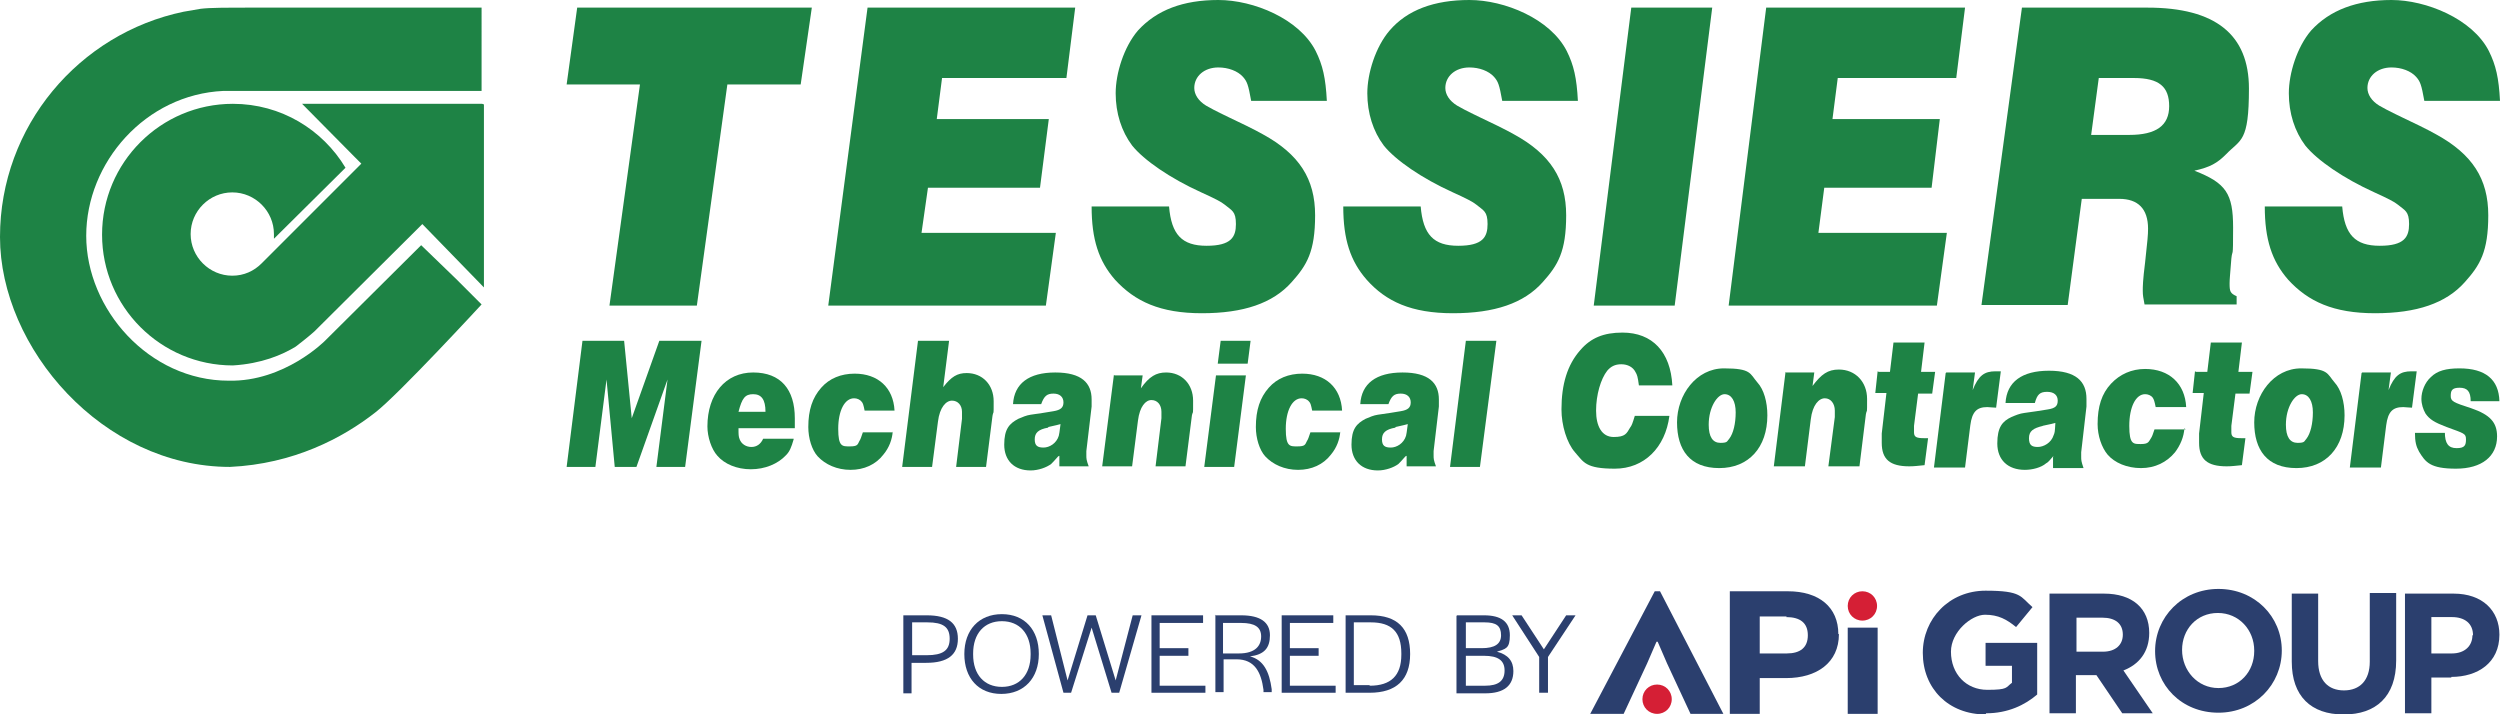
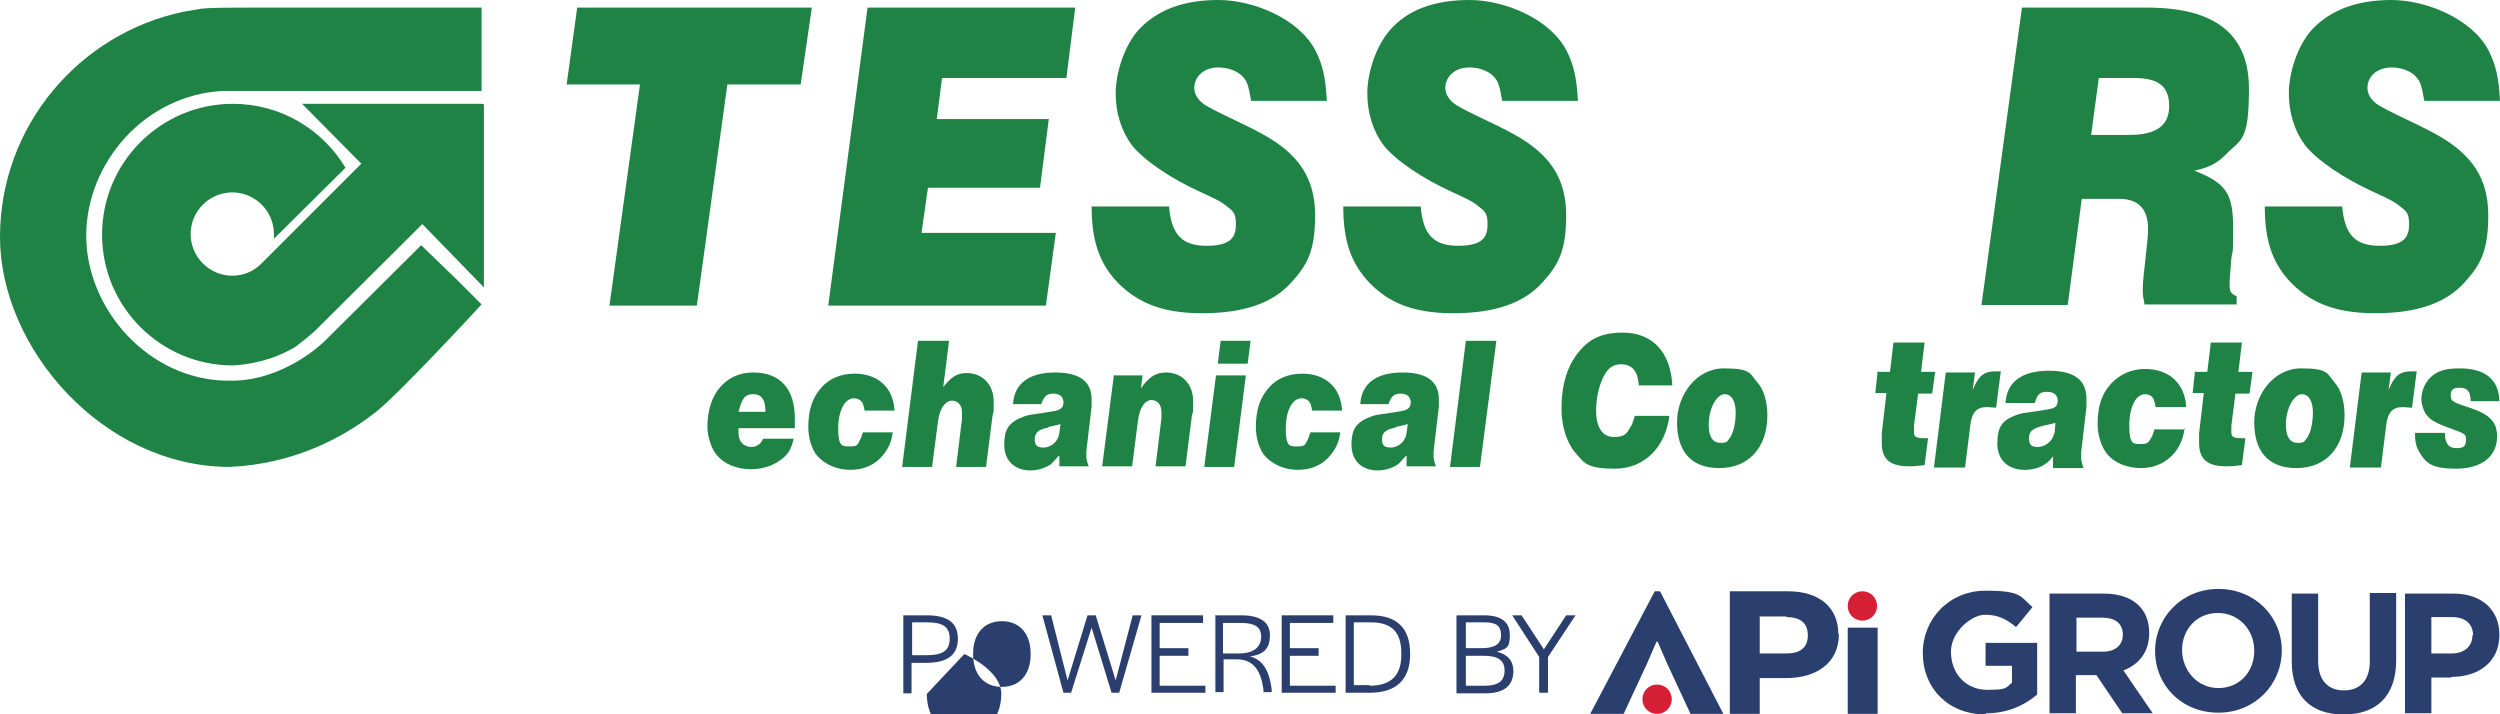
<svg xmlns="http://www.w3.org/2000/svg" id="Layer_1" data-name="Layer 1" version="1.1" viewBox="0 0 426.2 121.8">
  <defs>
    <style>
      .cls-1 {
        clip-path: url(#clippath);
      }

      .cls-2 {
        fill: none;
      }

      .cls-2, .cls-3, .cls-4, .cls-5 {
        stroke-width: 0px;
      }

      .cls-3 {
        fill: #2b3f6e;
      }

      .cls-4 {
        fill: #1e8345;
      }

      .cls-5 {
        fill: #d51f35;
      }
    </style>
    <clipPath id="clippath">
      <rect class="cls-2" width="426.2" height="110.1" />
    </clipPath>
  </defs>
  <g class="cls-1">
    <path class="cls-4" d="M77.7,47.5l-5.9-5.7-16.4,16.3s-6.9,7-16.4,6.8c-13.6,0-24.3-12.2-24.3-24.7s10.1-24.1,23.4-24.7h44V1.3h-38.5c-5.2,0-7.8,0-9.4.2l-2.9.5C13.5,5.7,0,21.5,0,40.4s17.5,39.2,39.2,39.2c10.8-.5,19.2-4.9,24.8-9.3,4-3.1,18.1-18.4,18.1-18.4l-4.3-4.3h0Z" />
    <path class="cls-4" d="M82.2,17.7h-30.7c0,0,9,9.1,9,9.1l1.1,1.1-17,17h0c-1.3,1.3-3,2.1-5,2.1-3.9,0-7.1-3.2-7.1-7.1s3.2-7.1,7.1-7.1,7.1,3.2,7.1,7.1,0,.5,0,.8l12.2-12.1c-3.9-6.5-11-10.9-19.2-10.9-12.3,0-22.3,10-22.3,22.3s10,22.3,22.3,22.3c4.9-.3,8.4-1.8,10.7-3.2,2.1-1.6,3.2-2.6,3.2-2.6l18.4-18.3,10.5,10.8v-31.2Z" />
    <polygon class="cls-4" points="118.8 52.1 103.9 52.1 109.1 14.4 96.6 14.4 98.4 1.3 138.4 1.3 136.5 14.4 124 14.4 118.8 52.1" />
    <polygon class="cls-4" points="147.9 1.3 183.3 1.3 181.8 13.3 160.6 13.3 159.7 20.3 178.8 20.3 177.3 32 158.2 32 157.1 39.7 180 39.7 178.3 52.1 141.2 52.1 147.9 1.3" />
    <path class="cls-4" d="M213.3,17.2c-.5-2.8-.7-3.3-1.4-4.1-.9-1-2.5-1.6-4.2-1.6-2.4,0-4.1,1.5-4.1,3.5,0,1.1.7,2.2,2,3,.5.3,1.6.9,3.9,2,1.3.6,4.6,2.2,5.8,2.9,6.2,3.4,8.9,7.6,8.9,13.8s-1.4,8.5-4,11.4c-3.2,3.6-8.2,5.3-15.3,5.3s-11.4-2-14.8-5.7c-2.8-3.2-4-6.9-4-12.5h13.2c.4,4.8,2.2,6.7,6.4,6.7s5-1.5,5-3.7-.7-2.3-1.9-3.3c-.6-.5-1.8-1.1-4-2.1-5.3-2.4-9.8-5.5-11.8-8-1.8-2.4-2.8-5.5-2.8-8.9s1.4-7.9,3.8-10.7C197.2,1.7,201.7,0,207.7,0s13.8,3.2,16.6,8.7c1.2,2.4,1.7,4.6,1.9,8.5h-12.8Z" />
    <path class="cls-4" d="M256.1,17.2c-.5-2.8-.7-3.3-1.4-4.1-.9-1-2.5-1.6-4.2-1.6-2.4,0-4.1,1.5-4.1,3.5,0,1.1.7,2.2,2,3,.5.3,1.6.9,3.9,2,1.3.6,4.6,2.2,5.8,2.9,6.2,3.4,8.9,7.6,8.9,13.8s-1.4,8.5-4,11.4c-3.2,3.6-8.2,5.3-15.3,5.3s-11.4-2-14.7-5.7c-2.8-3.2-4-6.9-4-12.5h13.2c.4,4.8,2.2,6.7,6.4,6.7s5-1.5,5-3.7-.7-2.3-1.9-3.3c-.6-.5-1.8-1.1-4-2.1-5.3-2.4-9.8-5.5-11.8-8-1.8-2.4-2.8-5.5-2.8-8.9s1.4-7.9,3.8-10.7C239.9,1.7,244.5,0,250.5,0s13.8,3.2,16.6,8.7c1.2,2.4,1.7,4.6,1.9,8.5h-12.8Z" />
-     <polygon class="cls-4" points="278.1 1.3 291.9 1.3 285.5 52.1 271.7 52.1 278.1 1.3" />
-     <polygon class="cls-4" points="301.1 1.3 335 1.3 333.5 13.3 313.3 13.3 312.4 20.3 330.7 20.3 329.3 32 311 32 310 39.7 331.9 39.7 330.2 52.1 294.7 52.1 301.1 1.3" />
    <path class="cls-4" d="M344.7,1.3h21.4c11.6,0,17.3,4.6,17.3,13.8s-1.4,8.6-3.9,11.2c-1.5,1.5-2.7,2.2-5.4,2.8,5.4,2.1,6.6,3.9,6.6,9.7s-.1,3.4-.3,5.3c-.2,2.6-.3,3.5-.3,4.2,0,1.4.1,1.7,1.2,2.2v1.4h-15.7c-.2-1.1-.3-1.5-.3-2.3s0-1.7.4-4.9c.4-3.7.5-4.6.5-5.7,0-3.4-1.7-5.1-4.9-5.1h-6.4l-2.4,18.1h-14.7l6.9-50.7ZM363,23c4.6,0,6.8-1.6,6.8-4.9s-1.7-4.8-6-4.8h-6l-1.3,9.7h6.5Z" />
    <path class="cls-4" d="M413.3,17.2c-.5-2.8-.7-3.3-1.4-4.1-.9-1-2.5-1.6-4.2-1.6-2.4,0-4.1,1.5-4.1,3.5,0,1.1.7,2.2,2,3,.5.3,1.6.9,3.9,2,1.3.6,4.6,2.2,5.8,2.9,6.2,3.4,8.9,7.6,8.9,13.8s-1.4,8.5-4,11.4c-3.2,3.6-8.2,5.3-15.3,5.3s-11.4-2-14.8-5.7c-2.8-3.2-4-6.9-4-12.5h13.2c.4,4.8,2.2,6.7,6.4,6.7s5-1.5,5-3.7-.7-2.3-1.9-3.3c-.6-.5-1.8-1.1-4-2.1-5.3-2.4-9.8-5.5-11.8-8-1.8-2.4-2.8-5.5-2.8-8.9s1.4-7.9,3.8-10.7C397.2,1.7,401.8,0,407.7,0s13.8,3.2,16.6,8.7c1.2,2.4,1.7,4.6,1.9,8.5h-12.8Z" />
    <path class="cls-4" d="M284.6,70.9c-.7,5.4-4.3,9-9.3,9s-5.3-1.1-6.8-2.8c-1.4-1.6-2.3-4.6-2.3-7.3,0-4.3,1-7.6,3.2-10.1,1.8-2.1,4-3,7.2-3,5.1,0,8.2,3.3,8.5,9h-5.7c-.2-1.5-.3-1.8-.6-2.3-.4-.8-1.3-1.3-2.4-1.3s-1.8.4-2.4,1.1c-1.1,1.4-1.9,4.1-1.9,6.8s1,4.5,3,4.5,2.2-.6,2.8-1.6c.3-.4.4-.7.8-2h5.7Z" />
    <path class="cls-4" d="M299.6,65.2c1.1,1.2,1.7,3.3,1.7,5.6,0,5.5-3.2,9-8.2,9s-7.2-3.1-7.2-7.8,3.3-9.2,8-9.2,4.4.9,5.7,2.4M291.3,72.4c0,2.1.7,3.1,2,3.1s1.1-.3,1.5-.7c.7-.9,1.1-2.6,1.1-4.5s-.7-3.1-1.9-3.1-2.7,2.2-2.7,5.2" />
-     <path class="cls-4" d="M304.3,63.5h5l-.3,2.3c1.5-2,2.6-2.8,4.5-2.8,2.8,0,4.8,2.1,4.8,5s0,1.6-.2,2.6l-1.1,8.9h-5.3l1.1-8.4c0-.4,0-.8,0-1.1,0-1.2-.7-2.1-1.7-2.1s-2.1,1.1-2.4,3.6l-1,8h-5.3l2-16.1Z" />
    <path class="cls-4" d="M320.3,63.4h1.9l.6-5h5.3l-.6,5h2.4l-.5,3.7h-2.4l-.7,5.5c0,.6,0,.9,0,1.1,0,.8.4,1,1.7,1h.7l-.6,4.6c-1.1.1-1.7.2-2.6.2-3.3,0-4.7-1.2-4.7-4s0-.4,0-1h0c0-.1,0-.3,0-.3h0c0-.1,0-.3,0-.3l.8-6.9h-1.9l.4-3.7Z" />
    <path class="cls-4" d="M331.8,63.5h4.9l-.4,3c1-2.5,2-3.2,3.9-3.2s.5,0,.9,0l-.8,6.2c-.5,0-1.2-.1-1.5-.1-1.8,0-2.6.8-2.9,3.1l-.9,7.2h-5.3l2-16.1Z" />
    <path class="cls-4" d="M350.1,77.7c-.7.8-.9,1.1-1.3,1.3-.8.7-2.3,1.1-3.6,1.1-2.9,0-4.7-1.7-4.7-4.5s.9-3.8,2.4-4.5c.7-.3,1.4-.6,2.2-.7,2.8-.4,1.5-.2,4-.6,1.3-.2,1.7-.6,1.7-1.5s-.6-1.5-1.8-1.5-1.7.4-2.1,1.9h-5c.2-3.6,2.8-5.5,7.4-5.5s6.4,1.8,6.4,4.8,0,.8,0,1.3l-.9,7.8c0,.2,0,.5,0,.7,0,.7,0,.8.4,2h-5.2v-1.9ZM348.3,72.6c-1.7.4-2.4.9-2.4,2.1s.5,1.5,1.5,1.5,2.3-.7,2.7-2c.2-.5.2-.4.3-2.1-.7.2-.4.1-2.2.5" />
    <path class="cls-4" d="M372.4,73c-.1,1.5-.7,2.9-1.6,4.1-1.4,1.7-3.4,2.7-5.8,2.7s-4.5-.9-5.7-2.3c-1-1.2-1.7-3.2-1.7-5.2,0-3,.7-5.2,2.3-6.9,1.5-1.6,3.5-2.5,5.8-2.5,4.1,0,6.8,2.5,7,6.5h-5.2c-.2-1-.3-1.3-.5-1.6-.3-.4-.8-.6-1.3-.6-1.6,0-2.7,2.2-2.7,5.4s.7,3.1,2,3.1,1.3-.4,1.7-1c.2-.3.3-.6.6-1.5h5.3Z" />
    <path class="cls-4" d="M374.4,63.4h1.9l.6-5h5.3l-.6,5h2.4l-.5,3.7h-2.4l-.7,5.5c0,.6,0,.9,0,1.1,0,.8.4,1,1.7,1h.7l-.6,4.6c-1.1.1-1.7.2-2.6.2-3.3,0-4.7-1.2-4.7-4s0-.4,0-1h0c0-.1,0-.3,0-.3h0c0-.1,0-.3,0-.3l.8-6.9h-1.9l.4-3.7Z" />
    <path class="cls-4" d="M398,65.2c1.1,1.2,1.7,3.3,1.7,5.6,0,5.5-3.2,9-8.2,9s-7.2-3.1-7.2-7.8,3.3-9.2,8-9.2,4.4.9,5.7,2.4M389.7,72.4c0,2.1.7,3.1,2,3.1s1.1-.3,1.5-.7c.7-.9,1.1-2.6,1.1-4.5s-.7-3.1-1.9-3.1-2.7,2.2-2.7,5.2" />
    <path class="cls-4" d="M402.7,63.5h4.9l-.4,3c1-2.5,2-3.2,3.9-3.2s.5,0,.9,0l-.8,6.2c-.5,0-1.2-.1-1.5-.1-1.8,0-2.6.8-2.9,3.1l-.9,7.2h-5.3l2-16.1Z" />
    <path class="cls-4" d="M416.8,73.7c0,1.9.6,2.7,2,2.7s1.6-.5,1.6-1.5-.3-1-3.3-2.1c-2.1-.8-2.9-1.3-3.6-2.3-.4-.7-.7-1.6-.7-2.5,0-1.3.6-2.8,1.6-3.7,1.1-1.1,2.6-1.5,4.9-1.5,4.4,0,6.7,1.9,6.8,5.6h-4.9c0-1.7-.6-2.3-1.9-2.3s-1.5.5-1.5,1.4.4,1.1,3.5,2.1c3.2,1.1,4.4,2.4,4.4,4.8,0,3.4-2.6,5.5-7,5.5s-5.2-1.1-6.3-2.9c-.5-.9-.7-1.7-.7-3.2h5.1Z" />
-     <polygon class="cls-4" points="99.3 58.1 106.4 58.1 107.7 71.3 112.4 58.1 119.6 58.1 116.8 79.6 111.9 79.6 113.8 64.7 108.5 79.6 104.8 79.6 103.4 64.7 101.5 79.6 96.6 79.6 99.3 58.1" />
    <path class="cls-4" d="M135.3,74.9c-.4,1.4-.7,2.1-1.3,2.7-1.4,1.5-3.6,2.4-6,2.4s-4.5-.9-5.7-2.3c-1-1.1-1.7-3.2-1.7-5,0-5.5,3.1-9.2,7.8-9.2s7.1,2.9,7.1,7.8,0,.8,0,1.7h-9.6c0,1.1,0,1.4.2,1.9.3.8,1.1,1.3,2,1.3s1.6-.5,2-1.4h5.2M130.5,70.2c0-2.1-.7-3-2.1-3s-1.9.7-2.5,3h4.6Z" />
    <path class="cls-4" d="M152.2,73.5c-.1,1.4-.6,2.8-1.6,4-1.3,1.7-3.3,2.6-5.6,2.6s-4.3-.9-5.6-2.3c-1-1.1-1.6-3.1-1.6-5,0-2.9.7-5,2.2-6.7,1.4-1.6,3.4-2.4,5.7-2.4,4,0,6.6,2.4,6.8,6.3h-5.1c-.2-1-.3-1.3-.5-1.5-.3-.4-.8-.6-1.3-.6-1.6,0-2.7,2.1-2.7,5.2s.7,3,2,3,1.3-.3,1.6-.9c.2-.3.3-.6.6-1.5,0,0,5.1,0,5.1,0" />
    <path class="cls-4" d="M156.7,58.1h5.1l-1,7.9c1.4-1.8,2.4-2.4,4-2.4,2.7,0,4.6,2,4.6,4.8s0,1.4-.2,2.5l-1.1,8.7h-5.1l1-8.2c0-.5,0-.9,0-1.2,0-1.1-.7-1.9-1.7-1.9s-2.1,1.1-2.4,3.6l-1,7.7h-5.1l2.7-21.5Z" />
    <path class="cls-4" d="M180.4,77.8c-.7.8-.9,1-1.2,1.3-.8.6-2.2,1.1-3.5,1.1-2.8,0-4.5-1.7-4.5-4.4s.9-3.6,2.4-4.4c.7-.3,1.4-.6,2.1-.7,2.7-.4,1.5-.2,3.9-.6,1.2-.2,1.7-.6,1.7-1.5s-.6-1.5-1.7-1.5-1.6.4-2.1,1.8h-4.8c.2-3.5,2.7-5.4,7.2-5.4s6.2,1.8,6.2,4.6,0,.8,0,1.2l-.9,7.6c0,.2,0,.5,0,.7,0,.6,0,.8.4,1.9h-5v-1.8ZM178.7,72.9c-1.7.3-2.3.9-2.3,2s.5,1.4,1.5,1.4,2.2-.7,2.6-2c.1-.5.1-.4.3-2-.7.2-.4.1-2.1.5" />
    <path class="cls-4" d="M190,64h4.8l-.3,2.2c1.4-2,2.6-2.7,4.3-2.7,2.7,0,4.6,2,4.6,4.8s0,1.6-.2,2.5l-1.1,8.7h-5.1l1-8.2c0-.4,0-.8,0-1.1,0-1.2-.7-2-1.7-2s-2,1.1-2.3,3.5l-1,7.8h-5.1l2-15.6Z" />
    <path class="cls-4" d="M207.3,64h5.1l-2,15.6h-5.1l2-15.6ZM208.1,58.1h5.1l-.5,3.9h-5.1l.5-3.9Z" />
    <path class="cls-4" d="M228.5,73.5c-.1,1.4-.6,2.8-1.6,4-1.3,1.7-3.3,2.6-5.6,2.6s-4.3-.9-5.6-2.3c-1-1.1-1.6-3.1-1.6-5,0-2.9.7-5,2.2-6.7,1.4-1.6,3.4-2.4,5.7-2.4,4,0,6.6,2.4,6.8,6.3h-5.1c-.2-1-.3-1.3-.5-1.5-.3-.4-.8-.6-1.3-.6-1.6,0-2.7,2.1-2.7,5.2s.7,3,2,3,1.3-.3,1.6-.9c.2-.3.3-.6.6-1.5,0,0,5.1,0,5.1,0" />
    <path class="cls-4" d="M239.6,77.8c-.7.8-.9,1-1.2,1.3-.8.6-2.2,1.1-3.5,1.1-2.8,0-4.5-1.7-4.5-4.4s.9-3.6,2.4-4.4c.7-.3,1.4-.6,2.1-.7,2.7-.4,1.5-.2,3.9-.6,1.2-.2,1.7-.6,1.7-1.5s-.6-1.5-1.7-1.5-1.6.4-2.1,1.8h-4.8c.2-3.5,2.7-5.4,7.2-5.4s6.2,1.8,6.2,4.6,0,.8,0,1.2l-.9,7.6c0,.2,0,.5,0,.7,0,.6,0,.8.4,1.9h-5v-1.8ZM237.9,72.9c-1.7.3-2.3.9-2.3,2s.5,1.4,1.5,1.4,2.2-.7,2.6-2c.1-.5.1-.4.3-2-.7.2-.4.1-2.1.5" />
    <polygon class="cls-4" points="249.9 58.1 255.1 58.1 252.3 79.6 247.2 79.6 249.9 58.1" />
  </g>
  <g>
    <path class="cls-3" d="M313.5,108.1c0,4.9-3.8,7.5-9,7.5h-4.5v6.1h-5.1v-20.9h9.9c5.3,0,8.6,2.7,8.6,7.3M304.6,105.1h-4.6v6.3h4.6c2.3,0,3.6-1,3.6-3.1s-1.3-3.1-3.7-3.1" />
    <polygon class="cls-3" points="282.4 109.4 280.8 113.1 276.8 121.7 271.1 121.7 282.1 100.8 283 100.8 293.8 121.7 288.2 121.7 284.2 113.1 282.6 109.4 282.4 109.4" />
    <rect class="cls-3" x="315" y="107" width="5.1" height="14.7" />
    <path class="cls-5" d="M320,103.3c0-1.4-1.1-2.5-2.5-2.5s-2.5,1.1-2.5,2.5,1.1,2.5,2.5,2.5,2.5-1.1,2.5-2.5" />
    <path class="cls-5" d="M285,119.2c0-1.4-1.1-2.5-2.5-2.5s-2.5,1.1-2.5,2.5,1.1,2.5,2.5,2.5,2.5-1.1,2.5-2.5" />
    <path class="cls-3" d="M338.5,121.8c-6.3,0-10.7-4.4-10.7-10.5h0c0-5.8,4.5-10.6,10.7-10.6s5.9,1,8,2.8l-2.8,3.4c-1.6-1.3-3-2.1-5.3-2.1s-5.8,2.9-5.8,6.3h0c0,3.8,2.6,6.5,6.2,6.5s3.1-.4,4.2-1.2v-2.9h-4.5v-3.9h8.8v8.8c-2.1,1.8-5,3.2-8.7,3.2" />
    <path class="cls-3" d="M361.8,121.6l-4.4-6.5h-3.5v6.5h-4.5v-20.4h9.3c4.8,0,7.7,2.5,7.7,6.7h0c0,3.3-1.8,5.4-4.4,6.4l5,7.3h-5.2ZM361.9,108.2c0-1.9-1.3-2.9-3.5-2.9h-4.4v5.8h4.5c2.2,0,3.4-1.2,3.4-2.9h0Z" />
    <path class="cls-3" d="M378.2,121.5c-6.3,0-10.8-4.7-10.8-10.5h0c0-5.8,4.6-10.6,10.8-10.6s10.8,4.7,10.8,10.5h0c0,5.8-4.6,10.6-10.8,10.6M384.3,110.9c0-3.5-2.6-6.4-6.2-6.4s-6.1,2.8-6.1,6.3h0c0,3.5,2.6,6.5,6.2,6.5s6.1-2.8,6.1-6.3h0Z" />
    <path class="cls-3" d="M399.5,121.8c-5.5,0-8.8-3.1-8.8-9v-11.6h4.5v11.5c0,3.3,1.7,5,4.4,5s4.4-1.7,4.4-4.9v-11.7h4.5v11.5c0,6.2-3.5,9.2-8.9,9.2" />
    <path class="cls-3" d="M417.9,115.5h-3.4v6.1h-4.5v-20.4h8.3c4.9,0,7.8,2.9,7.8,7h0c0,4.8-3.7,7.2-8.2,7.2M421.6,108.3c0-2-1.4-3.1-3.6-3.1h-3.5v6.2h3.5c2.2,0,3.5-1.3,3.5-3.1h0Z" />
    <path class="cls-3" d="M154,104.9h4c3.6,0,5.3,1.3,5.3,4s-1.7,4.1-5.4,4.1h-2.5v5.2h-1.4v-13.2ZM158,111.7c2.7,0,3.9-.8,3.9-2.8s-1.1-2.8-3.8-2.8h-2.6v5.6h2.5Z" />
-     <path class="cls-3" d="M164.4,111.5c0-4.1,2.5-6.8,6.4-6.8s6.3,2.7,6.3,6.8-2.5,6.8-6.4,6.8-6.3-2.7-6.3-6.8M175.7,111.6v-.2c0-3.4-1.9-5.5-4.9-5.5s-4.9,2.1-4.9,5.5v.2c0,3.4,1.9,5.5,4.9,5.5s4.9-2.1,4.9-5.5" />
+     <path class="cls-3" d="M164.4,111.5s6.3,2.7,6.3,6.8-2.5,6.8-6.4,6.8-6.3-2.7-6.3-6.8M175.7,111.6v-.2c0-3.4-1.9-5.5-4.9-5.5s-4.9,2.1-4.9,5.5v.2c0,3.4,1.9,5.5,4.9,5.5s4.9-2.1,4.9-5.5" />
    <polygon class="cls-3" points="177.7 104.9 179.2 104.9 182 116 185.4 104.9 186.8 104.9 190.2 116 193.1 104.9 194.6 104.9 190.8 118.1 189.5 118.1 186.1 107 182.6 118.1 181.3 118.1 177.7 104.9" />
    <polygon class="cls-3" points="196.3 104.9 205.1 104.9 205.1 106.2 197.7 106.2 197.7 110.5 202.6 110.5 202.6 111.8 197.7 111.8 197.7 116.9 205.5 116.9 205.5 118.1 196.3 118.1 196.3 104.9" />
    <path class="cls-3" d="M207.1,104.9h4.5c3.3,0,4.9,1.2,4.9,3.4s-1,3.3-3.4,3.6c2.3.6,3.3,2.6,3.7,5.6v.5c0,0-1.4,0-1.4,0v-.4c-.4-3-1.5-5.2-4.6-5.2h-2.2v5.6h-1.4v-13.2ZM211.2,111.4c2.8,0,3.8-1.3,3.8-2.9s-1.1-2.3-3.4-2.3h-3.1v5.2h2.6Z" />
    <polygon class="cls-3" points="218.5 104.9 227.3 104.9 227.3 106.2 219.9 106.2 219.9 110.5 224.8 110.5 224.8 111.8 219.9 111.8 219.9 116.9 227.7 116.9 227.7 118.1 218.5 118.1 218.5 104.9" />
    <path class="cls-3" d="M229.4,104.9h4.3c4.5,0,6.7,2.2,6.7,6.6s-2.4,6.6-6.9,6.6h-4.1v-13.2ZM233.5,116.9c3.6,0,5.4-1.7,5.4-5.3v-.2c0-3.7-1.7-5.3-5.2-5.3h-2.9v10.7h2.7Z" />
    <path class="cls-3" d="M248.4,104.9h4.6c2.9,0,4.4,1.1,4.4,3.4s-.7,2.3-2.2,2.8c1.9.5,2.8,1.6,2.8,3.3,0,2.5-1.6,3.8-4.8,3.8h-4.9v-13.2ZM252.6,110.5c2.2,0,3.3-.7,3.3-2.2,0-1.6-.8-2.2-2.8-2.2h-3.2v4.4h2.7ZM253.2,116.9c2.2,0,3.3-.8,3.3-2.6,0-1.7-1.1-2.5-3.5-2.5h-3.1v5.1h3.3Z" />
    <polygon class="cls-3" points="262.4 112 257.8 104.9 259.4 104.9 263.2 110.7 267 104.9 268.6 104.9 263.9 112 263.9 118.1 262.4 118.1 262.4 112" />
  </g>
</svg>